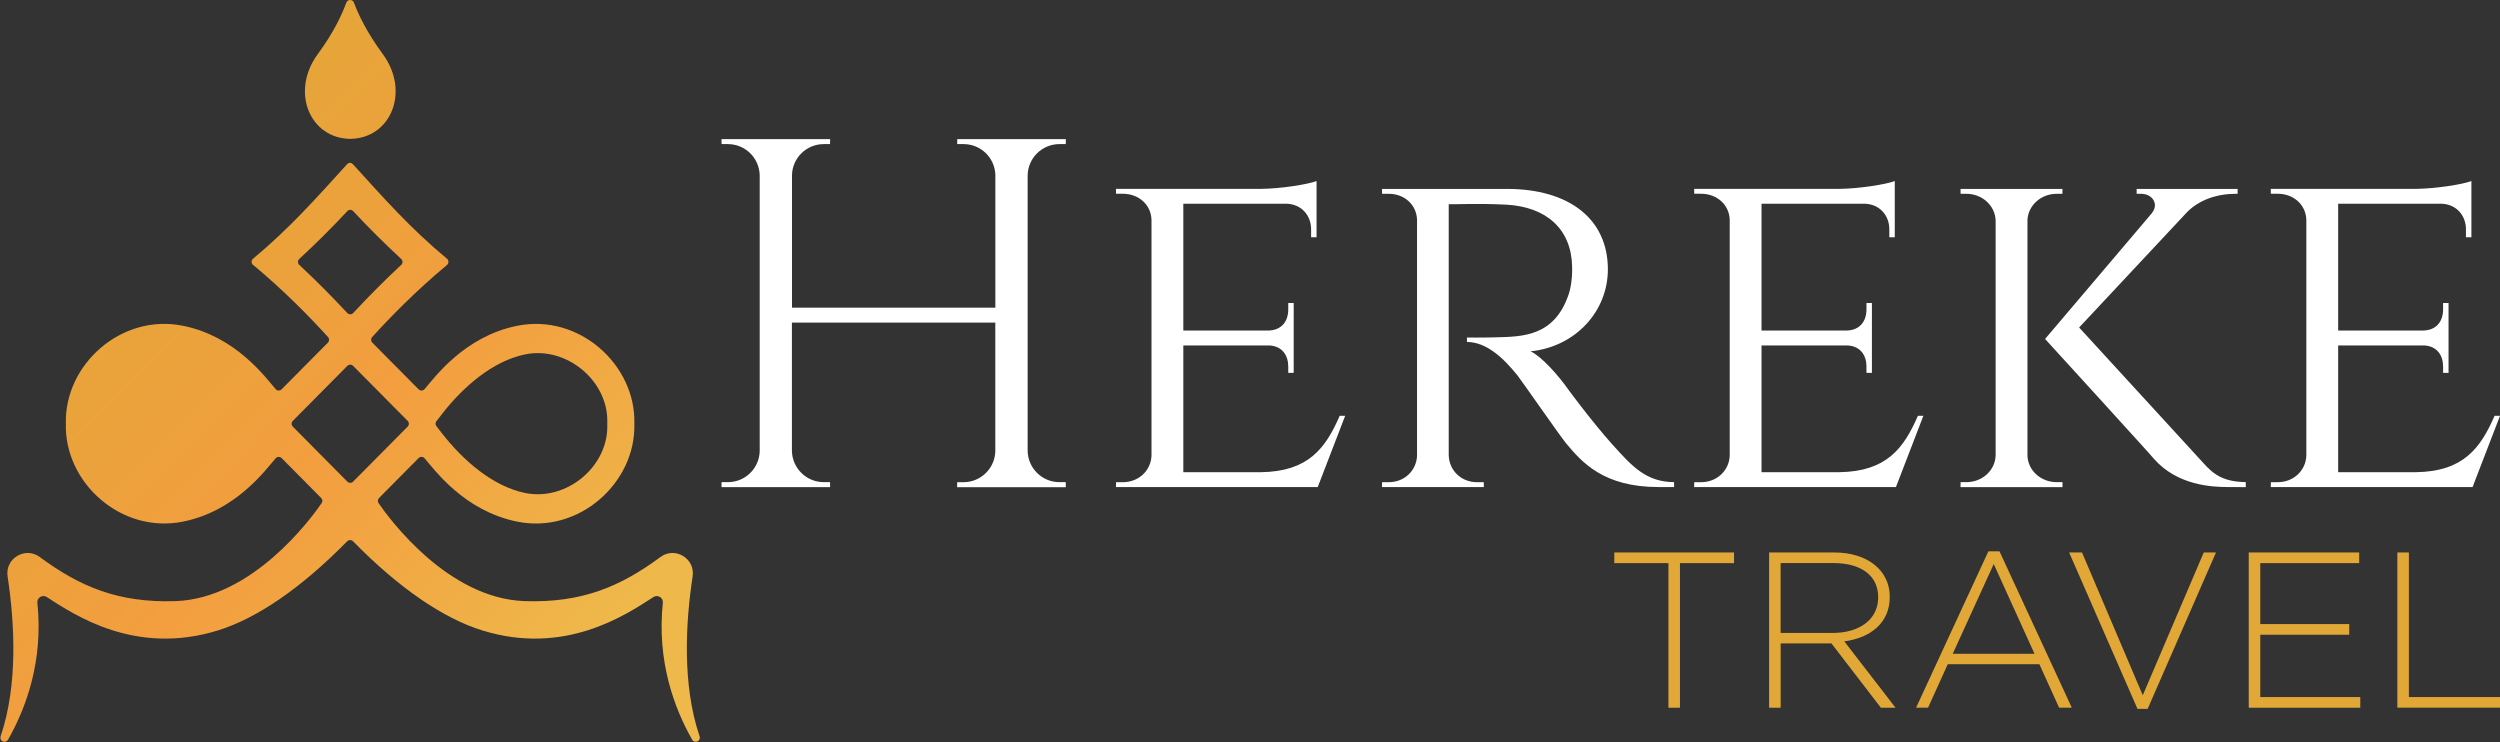
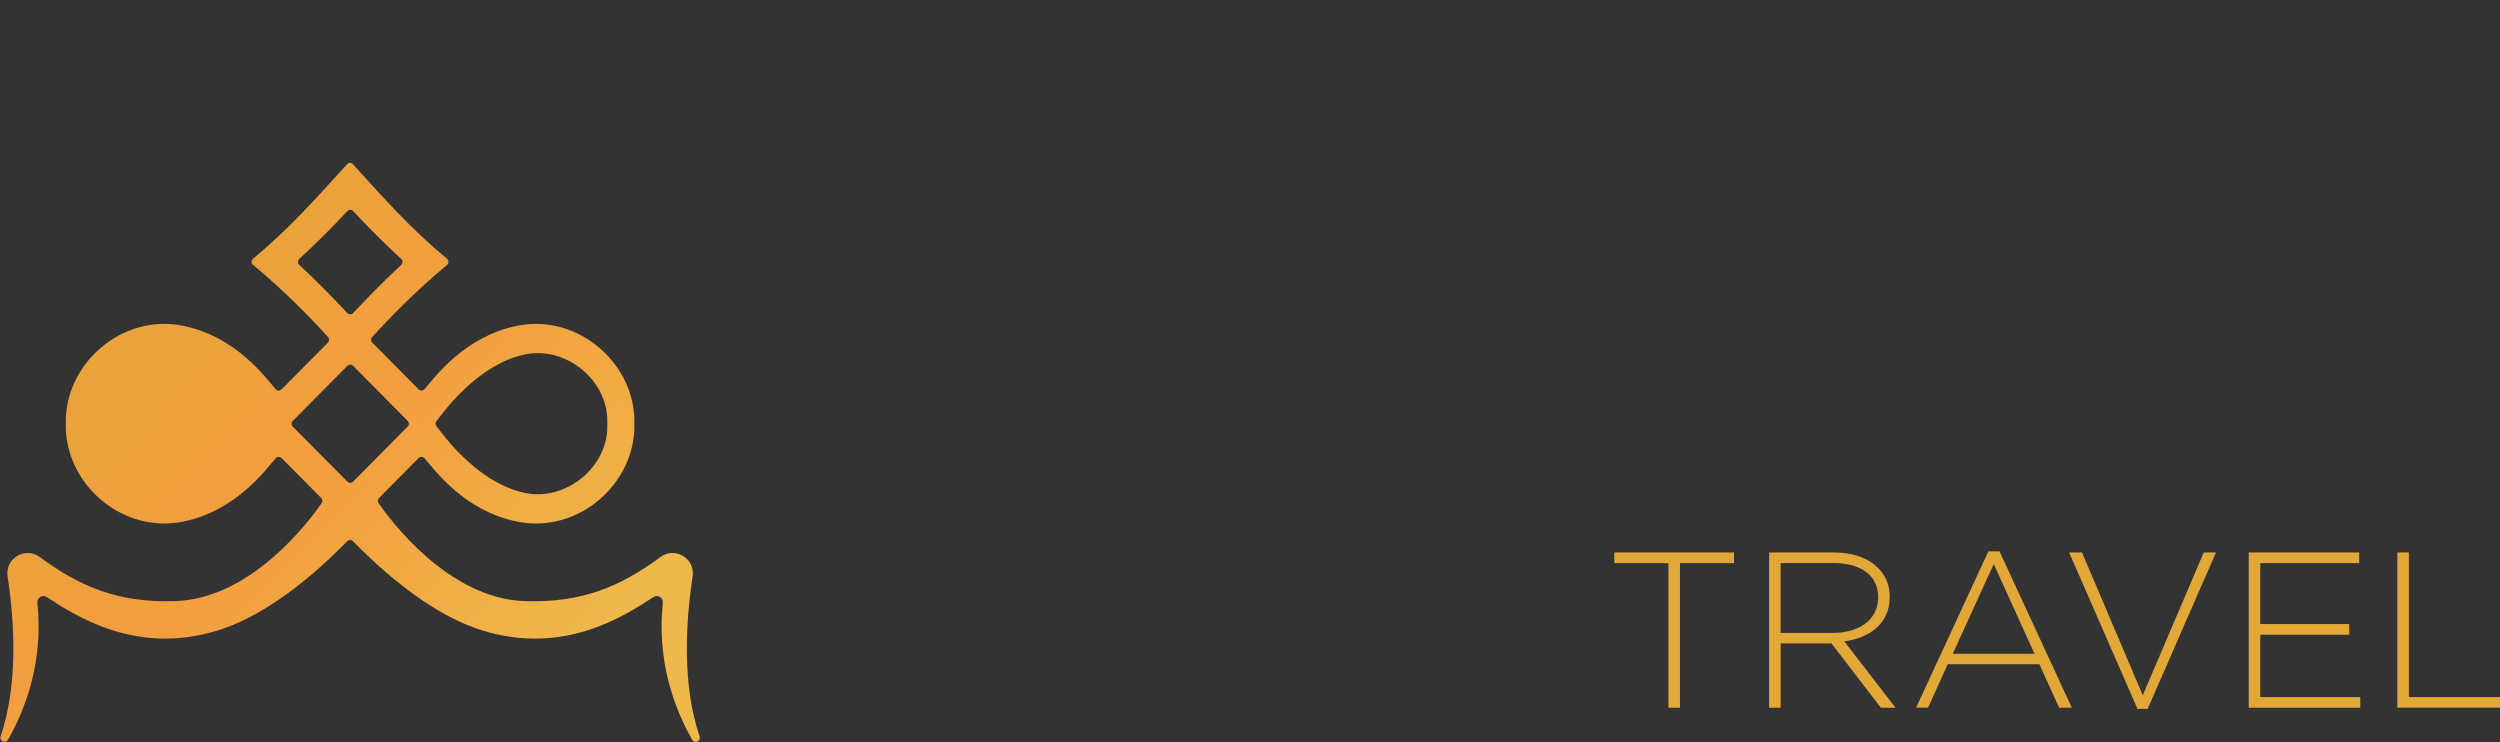
<svg xmlns="http://www.w3.org/2000/svg" xmlns:xlink="http://www.w3.org/1999/xlink" id="katman_1" data-name="katman 1" viewBox="0 0 582.96 173.09">
  <rect x="0" y="0" width="582.96" height="173.09" fill="#333333" stroke="none" />
  <defs>
    <style>
      .cls-1 {
        clip-path: url(#clippath-1);
      }

      .cls-2 {
        clip-rule: evenodd;
        fill: none;
      }

      .cls-2, .cls-3, .cls-4, .cls-5, .cls-6 {
        stroke-width: 0px;
      }

      .cls-3 {
        fill: #fff;
      }

      .cls-4 {
        fill: url(#Adsız_degrade_2-2);
      }

      .cls-7 {
        clip-path: url(#clippath);
      }

      .cls-5 {
        fill: #e1a837;
      }

      .cls-6 {
        fill: url(#Adsız_degrade_2);
      }
    </style>
    <clipPath id="clippath">
      <path class="cls-2" d="M61.57,98.21l-1.37-1.76c-4.8-6.16-11.71-12.27-19.34-13.82-9.6-1.95-19.41,6.15-19.13,15.9v.26s0,.27,0,.27c-.28,9.75,9.53,17.85,19.13,15.9,7.62-1.55,14.53-7.66,19.34-13.82l1.37-1.76c.27-.35.27-.82,0-1.17M101.77,98.21l1.37-1.76c4.8-6.16,11.71-12.27,19.34-13.82,9.6-1.95,19.41,6.15,19.13,15.9v.26s0,.27,0,.27c.28,9.75-9.53,17.85-19.13,15.9-7.62-1.55-14.53-7.66-19.34-13.82l-1.37-1.76c-.27-.35-.27-.82,0-1.17ZM81.67,73.29c-.27,0-.5-.11-.69-.3-3.59-3.86-7.32-7.62-11.19-11.22-.2-.19-.3-.42-.3-.7,0-.27.1-.51.31-.7,3.84-3.55,7.63-7.31,11.19-11.14.18-.2.41-.3.68-.3.27,0,.5.11.68.3,3.57,3.83,7.36,7.59,11.19,11.14.2.19.31.42.31.7,0,.27-.1.51-.3.7-3.87,3.6-7.6,7.36-11.19,11.22-.18.2-.42.3-.69.3ZM81.67,112.59c-.26,0-.48-.1-.67-.28l-12.72-12.83c-.37-.37-.37-.97,0-1.34l12.72-12.83c.18-.18.41-.28.67-.28.26,0,.48.1.67.28l12.72,12.83c.37.37.37.97,0,1.34l-12.72,12.83c-.18.18-.41.28-.67.28ZM59.05,61.79c7.33,6.09,13.44,12.4,17.44,16.8.34.38.33.95-.03,1.31l-10.79,10.88c-.19.2-.43.29-.71.28-.28,0-.51-.12-.69-.33-2.43-2.81-9.29-12.27-21.57-14.76-14.47-2.94-27.73,9.12-27.34,22.83-.39,13.7,12.87,25.76,27.34,22.83,12.28-2.49,19.14-11.95,21.57-14.76.18-.21.41-.32.69-.33.27,0,.51.09.71.28l9.22,9.3c.33.33.37.83.11,1.21-2.58,3.74-16.19,22.24-34.08,22.84-13.26.44-22.25-3.33-31.64-10.28-1.58-1.17-3.59-1.26-5.27-.25-1.68,1.01-2.53,2.83-2.24,4.77,1.63,10.72,2.48,25.22-1.63,37.3-.16.47.06.98.51,1.18.45.2.97.03,1.22-.4,4.21-7.39,8.26-18.34,6.85-31.93-.06-.56.19-1.07.67-1.36.48-.29,1.04-.29,1.51.02,6.54,4.21,20.68,13.76,39.96,7.77,8.98-2.79,19.3-9.77,30.08-20.76.19-.19.43-.29.7-.29.27,0,.51.09.7.29,10.78,11,21.1,17.97,30.08,20.76,19.28,5.99,33.43-3.56,39.96-7.77.47-.3,1.04-.31,1.51-.02.48.29.73.8.67,1.36-1.41,13.59,2.64,24.54,6.85,31.93.24.43.77.6,1.22.4.45-.2.67-.71.51-1.18-4.11-12.08-3.26-26.58-1.63-37.3.29-1.94-.56-3.76-2.24-4.77-1.68-1.01-3.69-.92-5.27.25-9.39,6.95-18.39,10.72-31.64,10.28-17.89-.59-31.5-19.09-34.08-22.84-.26-.38-.22-.88.11-1.21l9.22-9.3c.19-.2.43-.29.71-.28.28,0,.51.12.69.33,2.43,2.81,9.29,12.27,21.57,14.76,14.47,2.94,27.73-9.12,27.34-22.83.39-13.7-12.88-25.76-27.34-22.83-12.28,2.49-19.14,11.95-21.57,14.76-.18.21-.41.32-.69.33-.27,0-.51-.09-.71-.28l-10.79-10.88c-.36-.36-.37-.93-.03-1.31,4-4.41,10.12-10.71,17.44-16.8.22-.19.34-.44.34-.73s-.12-.54-.34-.73c-8.6-7.16-14.59-13.96-21.95-22.06-.18-.19-.4-.3-.66-.31-.26.01-.48.12-.66.31-7.37,8.09-13.35,14.89-21.95,22.06-.22.19-.34.44-.34.73s.12.54.34.73Z" />
    </clipPath>
    <linearGradient id="Adsız_degrade_2" data-name="Adsız degrade 2" x1="30.24" y1="54.68" x2="132.31" y2="155.59" gradientUnits="userSpaceOnUse">
      <stop offset="0" stop-color="#e6a539" />
      <stop offset=".48" stop-color="#f39e3f" />
      <stop offset="1" stop-color="#efb84a" />
    </linearGradient>
    <clipPath id="clippath-1">
      <path class="cls-2" d="M80.75.63c-.96,2.65-2.88,6.87-6.64,11.97-6.47,8.8-1.83,19.69,7.57,19.78,9.4-.09,14.04-10.98,7.57-19.78-3.77-5.12-5.73-9.34-6.71-11.98-.14-.38-.49-.62-.9-.62-.41,0-.75.25-.89.63" />
    </clipPath>
    <linearGradient id="Adsız_degrade_2-2" data-name="Adsız degrade 2" x1="74.91" y1="9.5" x2="176.98" y2="110.41" xlink:href="#Adsız_degrade_2" />
  </defs>
  <g class="cls-7">
    <rect class="cls-6" y="37.96" width="163.34" height="135.13" />
  </g>
  <g class="cls-1">
-     <rect class="cls-4" x="67.64" width="28.08" height="32.38" />
-   </g>
-   <path class="cls-3" d="M581.7,96.95c-3.3,7.57-7.27,13-18.38,13.16h-18.1v-29.56h20.06c3.01.17,4.41,2.3,4.41,4.93v1.47h1.27v-16.29h-1.27v1.49c0,2.69-1.47,4.87-4.68,4.93h-19.79v-29.58h24c3.54.08,5.8,2.72,5.8,5.97v1.85h1.27v-13.1c-2.03.77-8.27,1.78-12.95,1.82h-33.83l.02,1.14h1.58c3.77,0,6.59,2.61,6.69,6.07v55.03c-.14,3.42-2.94,6.16-6.69,6.16h-1.58l-.02,1.14h47.05l6.4-16.62h-1.26ZM484.82,76.37l25.25-26.99c2.74-2.72,6.8-4.19,11.25-4.19h.46v-1.14h-23.55v1.14h1.02c2.69,0,4.23,2.43,2.53,4.5h.02l-24.92,29.35s25.54,27.98,25.41,27.98c5.47,6.2,13.54,6.53,17.04,6.55l4.35.02v-1.16c-5.04-.12-7.38-1.55-10.14-4.73l-28.71-31.32ZM479.59,112.43c-3.71,0-6.71-2.74-6.82-6.18v-54.97c.17-3.38,3.15-6.09,6.82-6.09h1.33l.02-1.14h-23.78l.02,1.14h1.35c3.73,0,6.74,2.8,6.82,6.28v54.7c-.08,3.48-3.09,6.26-6.82,6.26h-1.35l-.02,1.16h23.78v-1.16h-1.35ZM447.23,96.95c-3.3,7.57-7.27,13-18.37,13.16h-18.1v-29.56h20.06c3.01.17,4.41,2.3,4.41,4.93v1.47h1.27v-16.29h-1.27v1.49c0,2.69-1.47,4.87-4.68,4.93h-19.79v-29.58h24c3.54.08,5.8,2.72,5.8,5.97v1.85h1.27v-13.1c-2.03.77-8.27,1.78-12.95,1.82h-33.83l.02,1.14h1.58c3.77,0,6.59,2.61,6.69,6.07v55.03c-.14,3.42-2.94,6.16-6.69,6.16h-1.58l-.02,1.14h47.05l6.4-16.62h-1.26ZM375.97,103.64c-4.79-5.37-10.16-12.64-10.14-12.64-2.47-3.52-6.4-7.92-8.93-9.08,10.41-1.04,18.03-9.27,18.03-19.11,0-11.71-8.95-18.76-23.57-18.76h-29.1l.02,1.14h1.56c3.69,0,6.47,2.59,6.59,6.03v55.1c-.16,3.4-2.92,6.12-6.59,6.12h-1.56l-.02,1.14h23.75l-.02-1.14h-1.58c-3.73,0-6.51-2.8-6.59-6.28v-58.54c1.1.06,6.82-.23,13.35.1,9.33.48,15.19,5.6,15.42,14.3.08,2.55-.25,5-.81,6.63-3.32,9.78-10.63,9.85-17.04,10.01-3.81.1-6.67.04-6.67.04v1.04c4.6,0,8.62,3.86,11.77,7.79.91,1.14,10.05,14.3,11.36,15.86,3.65,4.37,8.69,10.18,21.52,10.18h3.65v-1.14c-6.43-.06-9.68-3.52-14.39-8.79ZM312.4,96.95c-3.3,7.57-7.27,13-18.37,13.16h-18.1v-29.56h20.06c3.01.17,4.41,2.3,4.41,4.93v1.47h1.27v-16.29h-1.27v1.49c0,2.69-1.47,4.87-4.68,4.93h-19.79v-29.58h24c3.54.08,5.8,2.72,5.8,5.97v1.85h1.27v-13.1c-2.03.77-8.27,1.78-12.95,1.82h-33.83l.02,1.14h1.58c3.77,0,6.59,2.61,6.69,6.07v55.03c-.14,3.42-2.94,6.16-6.69,6.16h-1.58l-.02,1.14h47.05l6.4-16.62h-1.26ZM248.52,112.43h-1.47c-4.06,0-7.34-3.25-7.42-7.28V40.88c.08-4.04,3.36-7.28,7.42-7.28h1.47l.02-1.16h-25.33v1.16h1.47c4.02,0,7.28,3.17,7.42,7.15v30.99h-47.42v-30.93c.1-4,3.38-7.21,7.42-7.21h1.45l.02-1.16h-25.33l.02,1.16h1.47c4.04,0,7.32,3.23,7.42,7.25v64.3c-.08,4.04-3.36,7.28-7.42,7.28h-1.47l-.02,1.16h25.33l-.02-1.16h-1.45c-4.06,0-7.36-3.25-7.44-7.28v-29.93h47.43v30.03c-.12,4-3.4,7.19-7.42,7.19h-1.47l-.02,1.16h25.35l-.02-1.16Z" />
+     </g>
  <path class="cls-5" d="M582.96,165.02v-2.48h-21.25v-33.72h-2.69v36.2h23.94ZM550.38,165.02v-2.48h-23.32v-14.53h20.74v-2.48h-20.74v-14.22h23.06v-2.48h-25.75v36.2h26.01ZM516.72,128.83h-2.84l-14.22,33.3-14.17-33.3h-3l15.93,36.46h2.38l15.93-36.46ZM474.42,152.46h-19.08l9.57-20.94,9.51,20.94ZM483.11,165.02l-16.86-36.46h-2.59l-16.86,36.46h2.79l4.6-10.14h21.36l4.6,10.14h2.95ZM437.96,139.32c0,5.22-4.5,8.27-10.55,8.27h-12.2v-16.29h12.36c6.57,0,10.39,3.05,10.39,7.91v.1ZM442,165.02l-11.94-15.46c6.1-.83,10.6-4.29,10.6-10.34v-.1c0-6.05-5.12-10.29-12.93-10.29h-15.2v36.2h2.69v-15h11.84l11.53,15h3.41ZM404.35,131.31v-2.48h-27.92v2.48h12.62v33.72h2.69v-33.72h12.62Z" />
</svg>